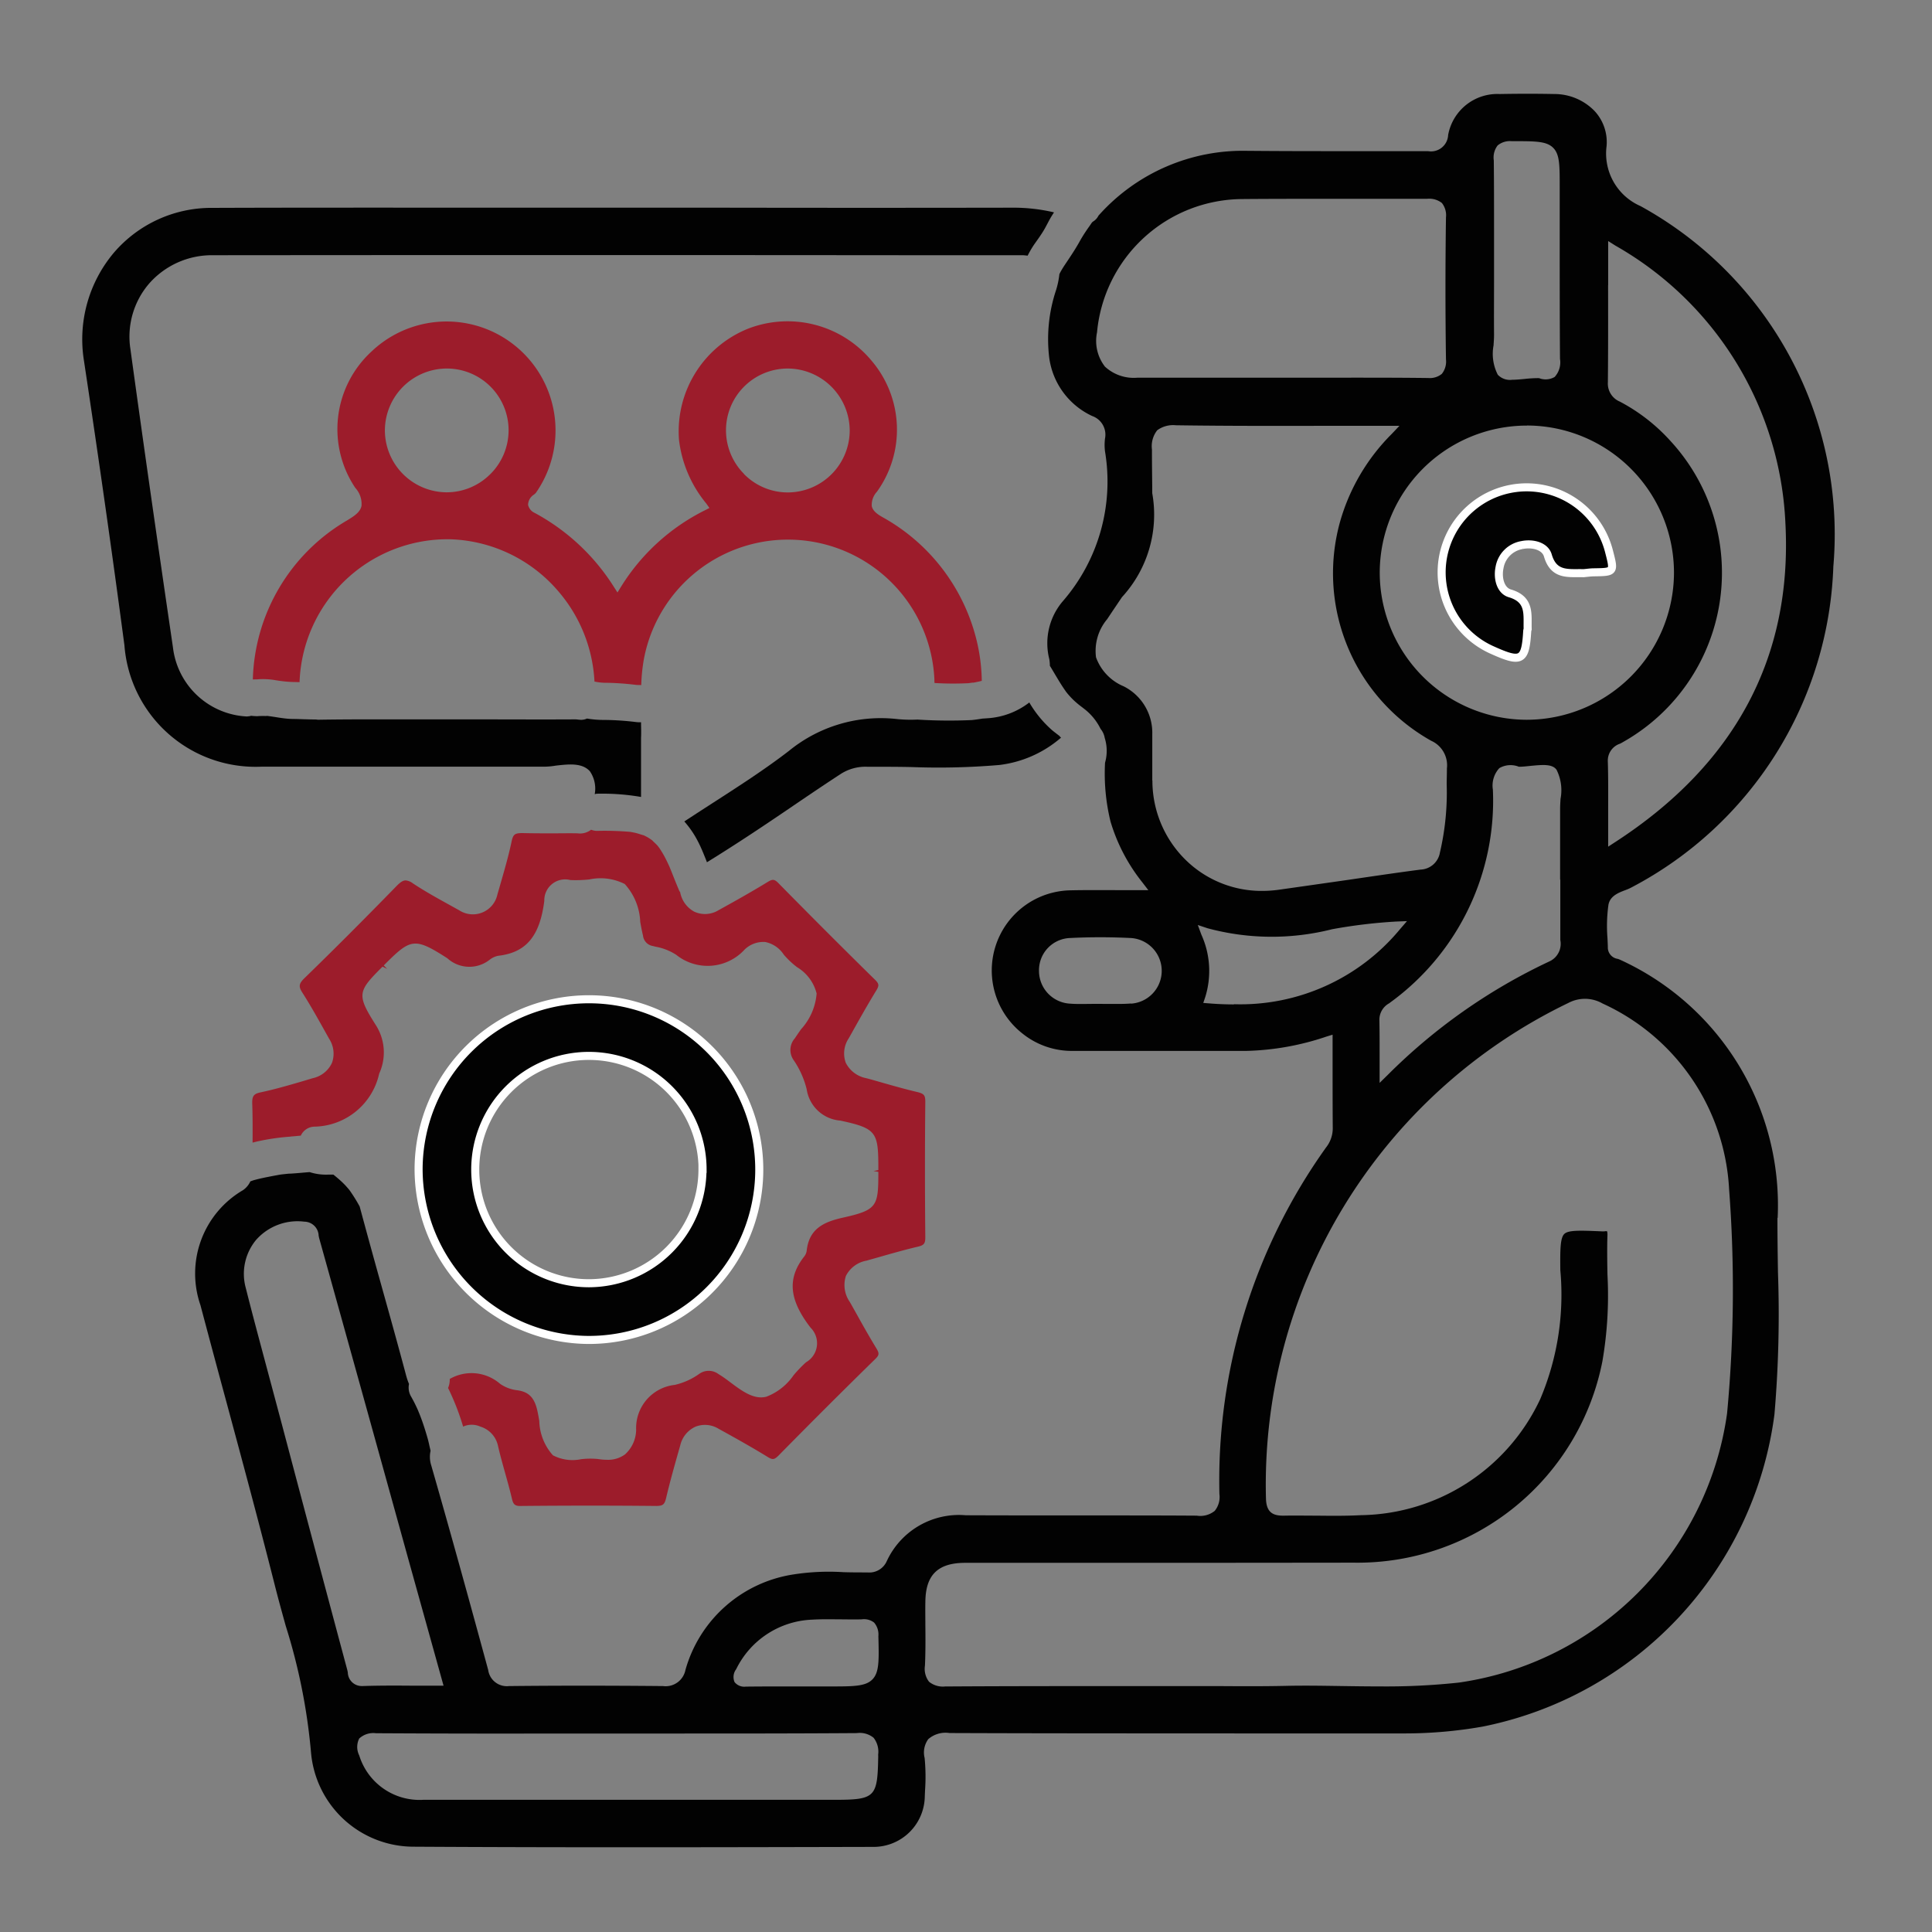
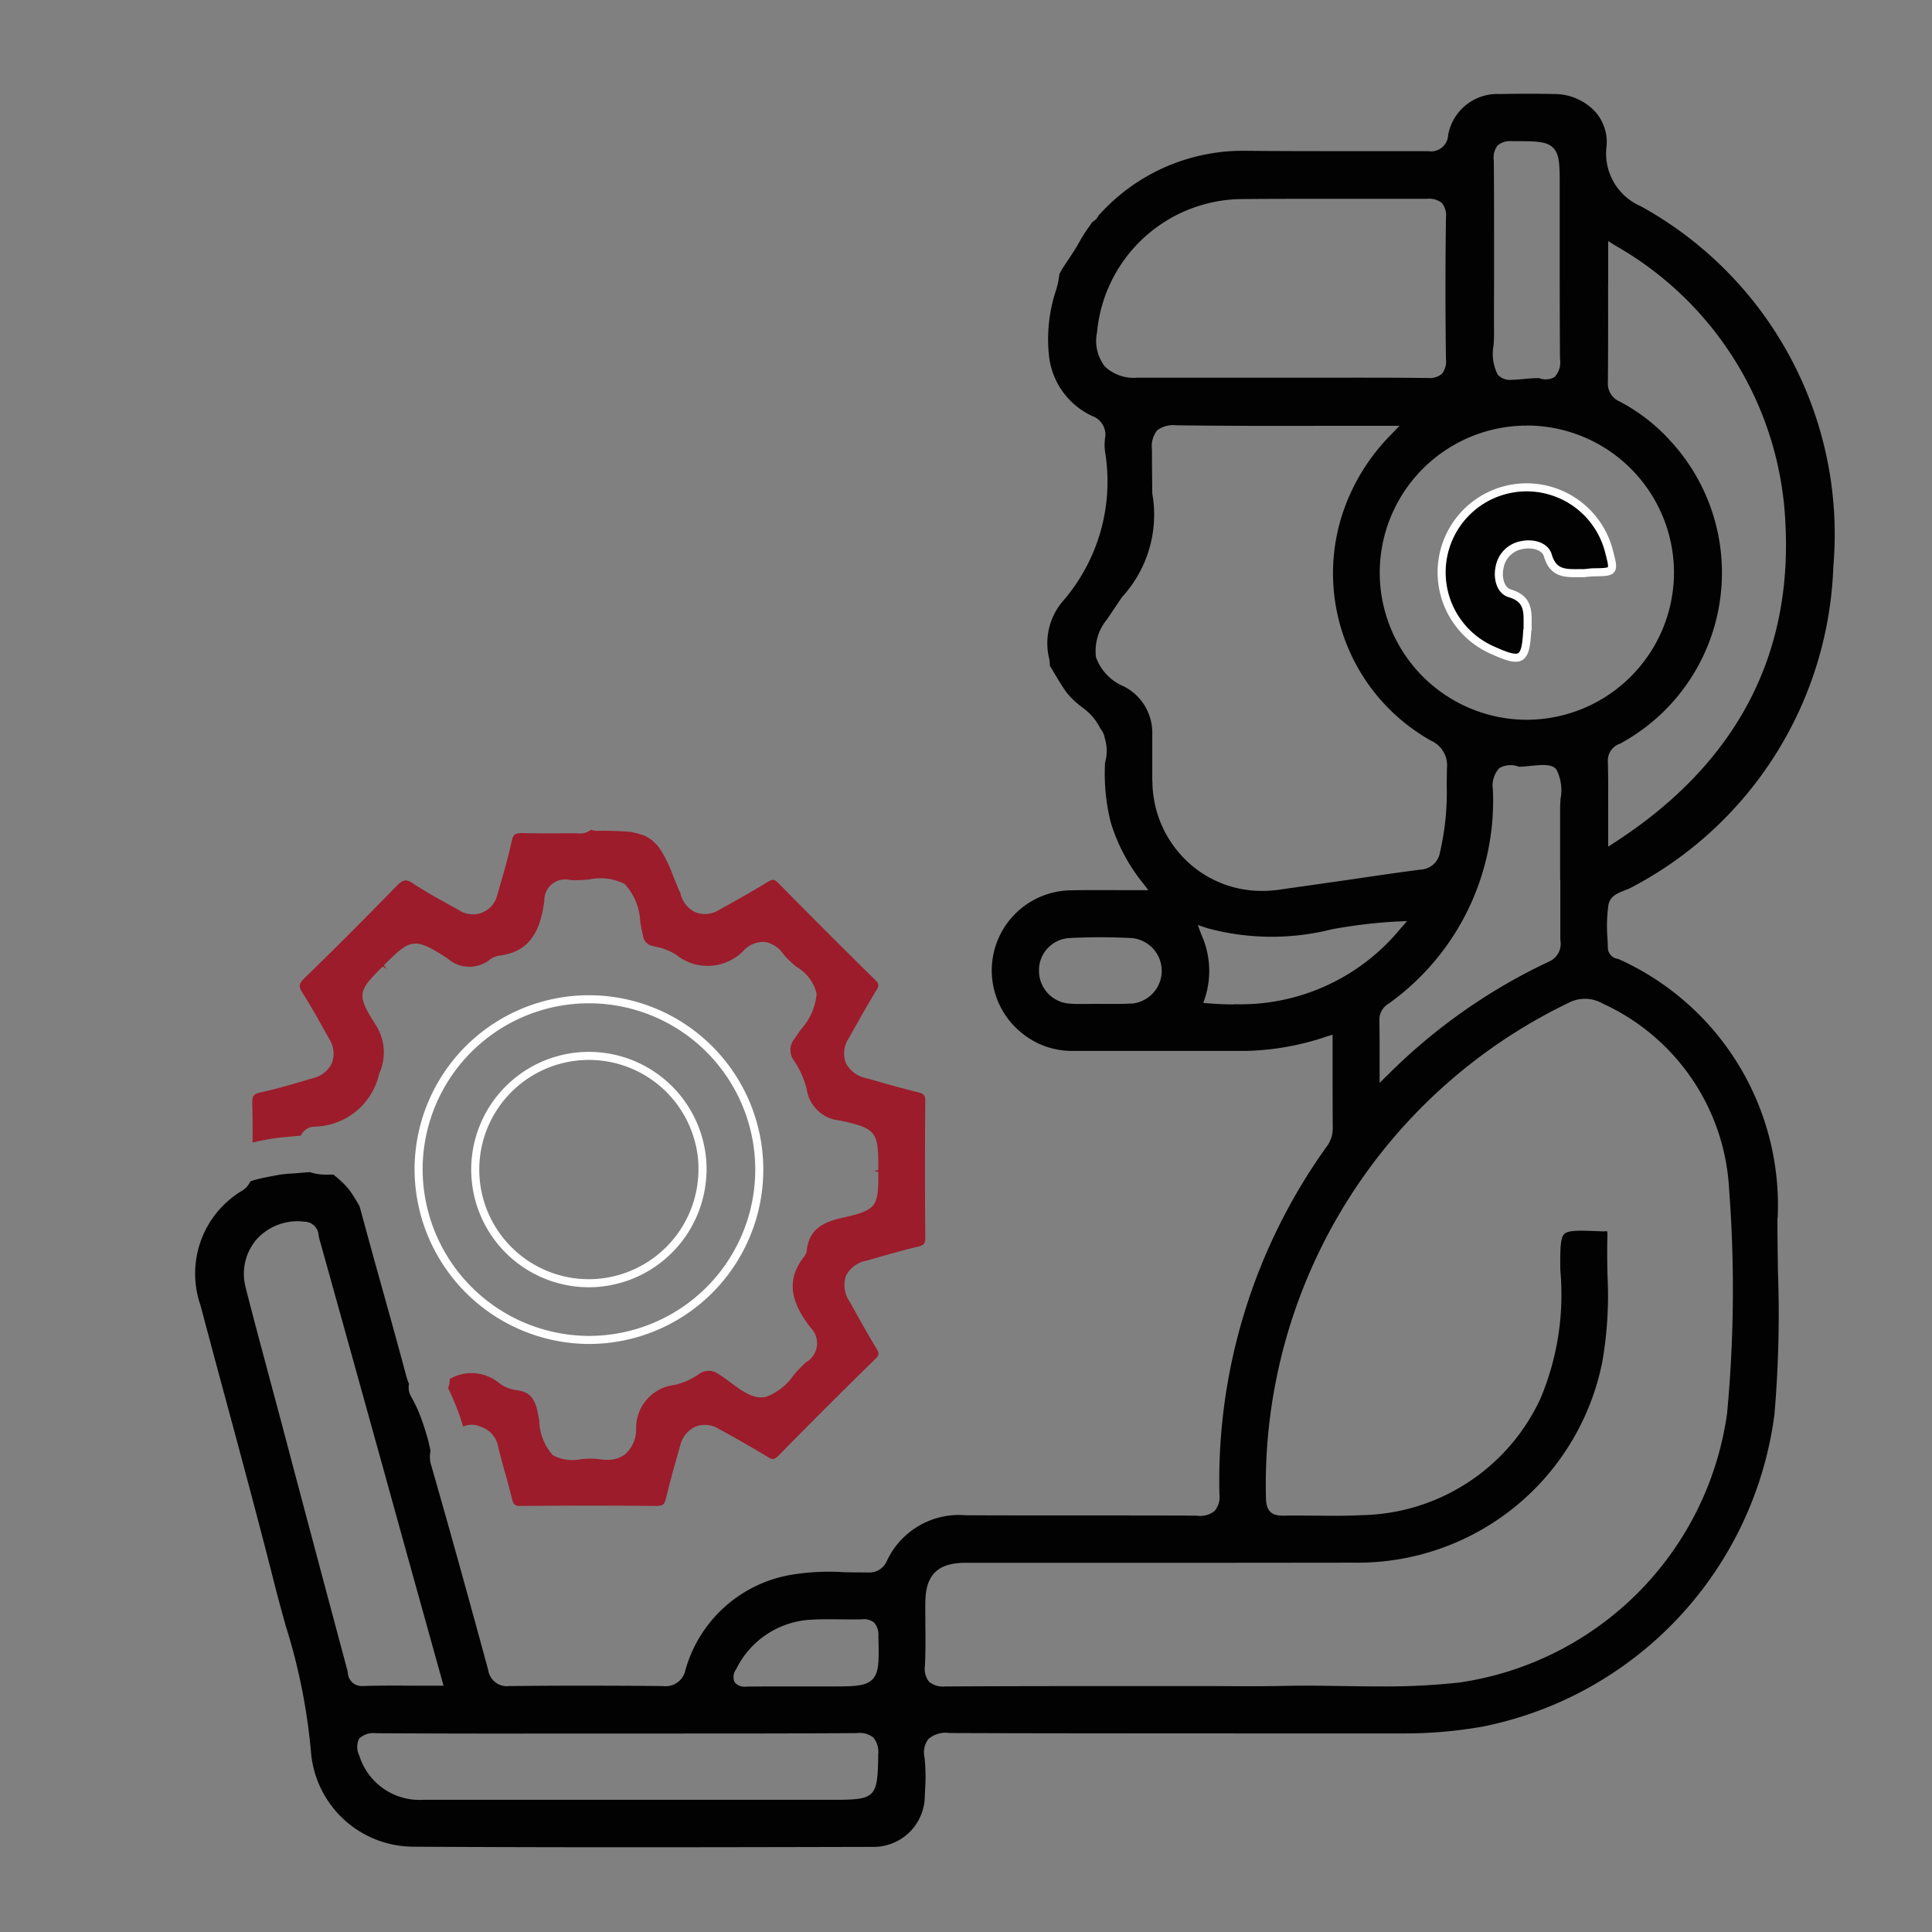
<svg xmlns="http://www.w3.org/2000/svg" id="it-c-icon" width="60" height="60" viewBox="0 0 60 60">
  <rect x="0" y="0" width="60" height="60" fill="#808080" stroke="none" />
  <defs>
    <clipPath id="clip-path">
      <rect id="Rectangle_2209" data-name="Rectangle 2209" width="60" height="60" fill="none" />
    </clipPath>
  </defs>
  <rect id="Rectangle_2208" data-name="Rectangle 2208" width="60" height="60" fill="none" />
  <g id="Group_47962" data-name="Group 47962">
    <g id="Group_47961" data-name="Group 47961" clip-path="url(#clip-path)">
      <path id="Path_42270" data-name="Path 42270" d="M9.032,35.295c.1-.006.207-.017.31-.027a.477.477,0,0,1,.428-.279,2.1,2.1,0,0,0,2.006-1.647,1.575,1.575,0,0,0-.111-1.517c-.6-.945-.549-1.042.215-1.805l.143.069-.106-.106c.832-.833.939-.891,1.976-.223a1.016,1.016,0,0,0,1.316.044.611.611,0,0,1,.269-.122c.861-.1,1.288-.608,1.426-1.708a.648.648,0,0,1,.81-.643,4.082,4.082,0,0,0,.588-.019,1.663,1.663,0,0,1,1.1.142,1.852,1.852,0,0,1,.481,1.175c.026.147.053.292.086.425a.367.367,0,0,0,.31.326l.083.021a1.745,1.745,0,0,1,.638.251,1.557,1.557,0,0,0,2.128-.166.839.839,0,0,1,.634-.232.9.9,0,0,1,.579.393,2.668,2.668,0,0,0,.413.39,1.329,1.329,0,0,1,.607.817,1.865,1.865,0,0,1-.485,1.112c-.066.094-.131.187-.189.277a.545.545,0,0,0-.034.688,2.783,2.783,0,0,1,.4.9,1.145,1.145,0,0,0,1.044.97c1.148.247,1.181.363,1.181,1.535l-.15.031.15.026c0,1.076-.031,1.183-1.113,1.425-.613.137-1.036.361-1.112,1.017a.354.354,0,0,1-.071.178c-.539.683-.482,1.346.19,2.218a.681.681,0,0,1-.139,1.075,3.952,3.952,0,0,0-.393.41,1.8,1.8,0,0,1-.84.66c-.39.1-.76-.18-1.115-.444-.131-.1-.254-.188-.375-.261a.505.505,0,0,0-.6,0,2.138,2.138,0,0,1-.754.338,1.348,1.348,0,0,0-1.2,1.393,1.045,1.045,0,0,1-.345.765.886.886,0,0,1-.561.168,1.816,1.816,0,0,1-.273-.023,2.429,2.429,0,0,0-.531.005,1.316,1.316,0,0,1-.874-.121,1.661,1.661,0,0,1-.424-1.067c-.017-.1-.034-.2-.053-.287-.089-.431-.268-.619-.636-.667a1.158,1.158,0,0,1-.529-.2,1.353,1.353,0,0,0-1.563-.15.655.655,0,0,1-.052.28,7.653,7.653,0,0,1,.468,1.2.645.645,0,0,1,.535,0,.794.794,0,0,1,.546.59c.063.278.141.555.218.831s.152.542.216.816c.044.19.1.235.3.227,1.44-.014,2.851-.014,4.195,0,.183-.005.244-.037.292-.24.125-.529.275-1.059.421-1.572l.023-.082a.842.842,0,0,1,.47-.568.807.807,0,0,1,.714.063c.521.287,1.03.571,1.533.88.149.09.2.084.331-.045,1.017-1.034,2.028-2.044,3.006-3,.123-.121.129-.175.032-.333-.212-.349-.411-.7-.61-1.06l-.212-.377a.915.915,0,0,1-.123-.809.891.891,0,0,1,.639-.475l.4-.113c.39-.112.793-.226,1.195-.321.193-.045.234-.1.232-.3-.014-1.425-.014-2.836,0-4.2,0-.2-.038-.249-.237-.3-.363-.085-.727-.188-1.079-.288-.172-.049-.344-.1-.517-.145a.9.9,0,0,1-.638-.481.845.845,0,0,1,.094-.758l.032-.057c.263-.471.535-.957.822-1.427.094-.153.088-.209-.037-.333-1.006-.987-2.016-2-3-3-.124-.126-.179-.133-.333-.039-.515.315-1.041.609-1.532.88a.8.8,0,0,1-.754.042.866.866,0,0,1-.435-.609c-.006-.01-.017-.016-.022-.026q-.113-.266-.217-.533c-.029-.072-.058-.145-.088-.217l-.016-.036c-.015-.034-.031-.068-.047-.1a3.245,3.245,0,0,0-.238-.428l-.021-.032c-.01-.011-.041-.053-.048-.062-.054-.061-.115-.112-.17-.17l-.007-.006-.019-.013c-.032-.023-.066-.045-.1-.066s-.084-.045-.126-.067l-.01-.006h-.007c-.084-.023-.166-.054-.252-.074-.039-.009-.078-.017-.118-.024l-.037-.007a9.382,9.382,0,0,0-1.047-.031.535.535,0,0,1-.175-.036.56.56,0,0,1-.416.112c-.259-.006-.519,0-.779,0-.311,0-.622,0-.933-.008-.237,0-.291.037-.338.248-.1.479-.242.959-.375,1.422l-.068.234a.779.779,0,0,1-1.19.492L14,28.125c-.393-.217-.8-.441-1.18-.693a.429.429,0,0,0-.221-.09c-.087,0-.168.057-.284.175-1.02,1.046-1.952,1.979-2.85,2.851-.185.179-.2.265-.073.462.255.4.488.818.714,1.223l.118.211a.844.844,0,0,1,.085.746.856.856,0,0,1-.6.475l-.333.1c-.412.12-.839.245-1.269.336-.233.048-.282.115-.273.371.014.4.012.8.01,1.193.065-.015.128-.034.2-.048a7.034,7.034,0,0,1,.991-.139" fill="#9c1c2b" />
      <path id="Path_42271" data-name="Path 42271" d="M55.207,37.82A8.381,8.381,0,0,0,50.3,29.8a.475.475,0,0,0-.067-.023.358.358,0,0,1-.3-.325c0-.1-.007-.207-.011-.311a4.81,4.81,0,0,1,.029-1.038c.048-.276.308-.376.516-.456a1.48,1.48,0,0,0,.209-.092,11.707,11.707,0,0,0,6.26-9.961A11.631,11.631,0,0,0,50.947,6.4a1.781,1.781,0,0,1-1.053-1.865,1.419,1.419,0,0,0-.369-1.083,1.737,1.737,0,0,0-1.252-.532c-.546-.011-1.1-.011-1.7,0a1.553,1.553,0,0,0-1.6,1.274.532.532,0,0,1-.624.5h-.021c-.779,0-1.558,0-2.338,0-1.042,0-2.082,0-3.123-.009h-.1a6,6,0,0,0-4.653,2.012l0,0a.443.443,0,0,1-.174.187s0,0-.009.008-.01.011-.017.014l-.081.119a5.082,5.082,0,0,0-.279.429c-.151.278-.323.53-.5.794-.044.067-.086.136-.125.207l-.029.06A2.6,2.6,0,0,1,32.8,9a4.818,4.818,0,0,0-.215,2.112,2.342,2.342,0,0,0,1.332,1.807.613.613,0,0,1,.4.7,1.635,1.635,0,0,0,0,.4,5.672,5.672,0,0,1-1.316,4.659,2.01,2.01,0,0,0-.414,1.793,1.286,1.286,0,0,1,.018.206c.163.264.311.537.491.789,0,.007.022.03.036.048s.029.037.034.042c.053.062.108.122.167.179s.123.111.188.164l0,0c.057.042.112.086.168.129a1.773,1.773,0,0,1,.491.609.594.594,0,0,1,.128.28,1.338,1.338,0,0,1,.01.77,6.281,6.281,0,0,0,.17,1.826,5.566,5.566,0,0,0,.989,1.89l.185.241-1,0c-.492,0-.959-.005-1.424.006A2.489,2.489,0,0,0,31.757,32.1a2.444,2.444,0,0,0,1.539.537h.9q2.25,0,4.5,0a8.329,8.329,0,0,0,2.495-.444l.194-.06v.948c0,.674,0,1.321.005,1.968a.962.962,0,0,1-.21.589A17.792,17.792,0,0,0,37.87,46.4a.683.683,0,0,1-.146.522.713.713,0,0,1-.558.148c-1.23-.008-2.461-.007-3.692-.007-1.161,0-2.318,0-3.478-.005a2.47,2.47,0,0,0-2.459,1.43.592.592,0,0,1-.6.345c-.248,0-.5,0-.748-.008a7.134,7.134,0,0,0-1.538.069,4.131,4.131,0,0,0-3.364,2.968.627.627,0,0,1-.7.5h-.018c-1.771-.016-3.322-.015-4.739,0h-.018a.585.585,0,0,1-.651-.5c-.552-2.029-1.149-4.2-1.769-6.355a.873.873,0,0,1-.02-.454c-.033-.129-.056-.26-.093-.388-.071-.248-.151-.5-.245-.736-.006-.017-.049-.118-.05-.124-.019-.042-.037-.084-.057-.125-.051-.108-.106-.214-.166-.318a.556.556,0,0,1-.059-.382,2.029,2.029,0,0,1-.09-.266c-.256-.961-.524-1.92-.792-2.878q-.33-1.18-.65-2.367a4.982,4.982,0,0,0-.3-.485l-.018-.025-.008-.01c-.037-.045-.076-.089-.115-.132A2.822,2.822,0,0,0,10.5,36.6c-.04-.035-.08-.068-.12-.1l-.027-.021c-.024,0-.05,0-.073,0l-.1,0a1.654,1.654,0,0,1-.563-.078c-.2.015-.4.036-.591.047-.061,0-.121.008-.181.014l-.1.011-.043.006c-.138.024-.276.051-.413.078s-.265.056-.4.093c-.039.011-.076.026-.114.039a.667.667,0,0,1-.231.274,3,3,0,0,0-1.319,3.57q.389,1.466.786,2.931c.511,1.894,1.04,3.854,1.529,5.79.105.414.219.826.333,1.237a18.4,18.4,0,0,1,.786,3.934,3.2,3.2,0,0,0,3.191,2.926c4.641.027,9.216.018,14.285.006a1.59,1.59,0,0,0,1.585-1.573l.008-.181a6.038,6.038,0,0,0-.013-1.007.705.705,0,0,1,.113-.585.816.816,0,0,1,.658-.19h.01c3.064.012,6.122.01,9.194.012h4.942a13.887,13.887,0,0,0,2.424-.214,11.388,11.388,0,0,0,9.051-9.694,36.554,36.554,0,0,0,.109-4.421c-.008-.561-.017-1.121-.016-1.682M10.8,51.932c-.005-.026-.01-.053-.017-.078q-1.025-3.822-2.036-7.647L8.2,42.161c-.192-.718-.385-1.437-.566-2.158a1.652,1.652,0,0,1,.317-1.494,1.715,1.715,0,0,1,1.5-.569.45.45,0,0,1,.445.438c.006.027.011.054.018.081q1.386,4.968,2.761,9.94l1.1,3.952h-.2c-.236,0-.468,0-.7,0-.553-.005-1.074-.007-1.6.01h-.025a.43.43,0,0,1-.448-.426m16.472,2.611c-.022,1.286-.087,1.349-1.4,1.349H13.144a1.96,1.96,0,0,1-1.988-1.379.586.586,0,0,1,0-.525.643.643,0,0,1,.519-.164q2.81.016,5.621.009h1.875l1.86,0c1.829,0,3.72,0,5.58-.013a.677.677,0,0,1,.52.146.7.7,0,0,1,.141.523Zm-.179-2.392c-.213.22-.584.22-1.323.22l-1.224,0c-.455,0-.906,0-1.359.005h-.025a.384.384,0,0,1-.352-.141.4.4,0,0,1,.051-.4A2.743,2.743,0,0,1,25.22,50.3c.275-.017.551-.012.819-.01.242,0,.483.008.722,0a.512.512,0,0,1,.384.1.566.566,0,0,1,.134.422c.019.757.028,1.124-.185,1.343m22.849-43.3V7.486l.23.145a10.447,10.447,0,0,1,5.275,8.629c.216,4.145-1.559,7.469-5.273,9.883l-.232.151v-.277c0-.26,0-.508,0-.749,0-.564.006-1.1-.011-1.622a.554.554,0,0,1,.376-.549.859.859,0,0,0,.084-.045,6.036,6.036,0,0,0,1.476-9.368,5.675,5.675,0,0,0-1.561-1.211.606.606,0,0,1-.373-.6c.01-.993.008-1.986.007-3.021m-3.557,1.861c.008-.113.016-.226.015-.333-.005-.54,0-1.081,0-1.621l0-1.548c0-.743,0-1.486-.008-2.23a.616.616,0,0,1,.12-.465.6.6,0,0,1,.433-.132H47c.689,0,1.032,0,1.238.209s.2.559.2,1.258v1.4c0,1.3,0,2.6.009,3.893a.671.671,0,0,1-.166.563.557.557,0,0,1-.485.036.324.324,0,0,1-.036,0h0a3.955,3.955,0,0,0-.408.025c-.135.013-.268.026-.389.026a.523.523,0,0,1-.447-.155,1.424,1.424,0,0,1-.13-.924m1.038,2.5h.011A4.574,4.574,0,0,1,51.987,17.8a4.58,4.58,0,0,1-4.571,4.553H47.4a4.575,4.575,0,0,1-4.551-4.584,4.573,4.573,0,0,1,4.572-4.552m1.036,14.1q0,.938,0,1.876a.6.6,0,0,1-.347.668,17.744,17.744,0,0,0-5.01,3.519l-.255.25,0-.9c0-.381,0-.717-.007-1.055a.581.581,0,0,1,.3-.514l.048-.036a7.744,7.744,0,0,0,3.177-6.6.8.8,0,0,1,.2-.67.694.694,0,0,1,.607-.043c.122,0,.246-.015.371-.028.358-.033.668-.066.8.124a1.419,1.419,0,0,1,.123.9c-.006.1-.013.21-.013.307q0,1.105,0,2.207M34.307,11.375a1.3,1.3,0,0,1-.238-1.051,4.557,4.557,0,0,1,4.518-4.142c1.01-.009,2.019-.007,3.027-.008q1.358,0,2.709,0a.638.638,0,0,1,.455.129.613.613,0,0,1,.128.449c-.021,1.463-.021,2.946,0,4.409a.611.611,0,0,1-.129.45.587.587,0,0,1-.425.128h-.03c-1.123-.014-2.248-.009-3.37-.01l-2.529,0c-1.03,0-2.06,0-3.089,0a1.317,1.317,0,0,1-1.027-.351m.821,19.786c-.133.011-.266.014-.4.014-.1,0-.2,0-.305,0-.189,0-.38-.005-.569,0-.2,0-.416.008-.625-.009a1.019,1.019,0,0,1-.962-1.019,1,1,0,0,1,.964-1.019c.622-.032,1.256-.031,1.885,0a1.021,1.021,0,0,1,.01,2.038m.659-6.935c0-.228,0-.457,0-.685,0-.249,0-.5,0-.749a1.614,1.614,0,0,0-.889-1.486,1.543,1.543,0,0,1-.858-.9,1.532,1.532,0,0,1,.347-1.186c.173-.26.326-.487.46-.685a3.783,3.783,0,0,0,.939-3.226c0-.369-.01-.812-.009-1.355a.8.8,0,0,1,.164-.6.835.835,0,0,1,.58-.155c1.564.023,3.112.02,4.754.017q.906,0,1.84,0h.348l-.24.253a6.27,6.27,0,0,0-1.6,2.711,5.962,5.962,0,0,0,2.827,6.818.833.833,0,0,1,.487.859c0,.163-.006.325-.007.489a8.178,8.178,0,0,1-.21,2.122.635.635,0,0,1-.6.53c-.772.1-1.543.216-2.313.328-.7.1-1.4.2-2.106.3a3.823,3.823,0,0,1-.5.034,3.367,3.367,0,0,1-2.223-.82,3.446,3.446,0,0,1-1.187-2.607m2.53,6.952q-.371,0-.758-.031l-.192-.015.061-.182a2.727,2.727,0,0,0-.12-1.938l-.111-.3.3.1a7.643,7.643,0,0,0,3.867.032,16.02,16.02,0,0,1,1.985-.239l.344-.014-.225.261a6.432,6.432,0,0,1-5.151,2.32M53.635,43.9a9.817,9.817,0,0,1-8.329,8.354,21.044,21.044,0,0,1-2.443.119c-.392,0-.781-.005-1.167-.011-.592-.009-1.2-.02-1.805-.005-.682.014-1.375.011-2.045.006-.313,0-.625,0-.938,0l-1.889,0c-1.888,0-3.778,0-5.668.012a.681.681,0,0,1-.5-.148.661.661,0,0,1-.126-.5c.02-.419.017-.847.013-1.261,0-.24-.005-.479,0-.718.007-.838.388-1.211,1.234-1.213q2.339,0,4.677,0,3.7,0,7.4-.005a7.747,7.747,0,0,0,7.714-6.249,12.019,12.019,0,0,0,.158-2.695c-.007-.406-.014-.826,0-1.239,0-.083-.011-.106-.013-.108a.135.135,0,0,0-.067,0,.844.844,0,0,1-.133,0c-.622-.025-1-.043-1.128.083s-.129.5-.123,1.124a8.309,8.309,0,0,1-.622,4,6.245,6.245,0,0,1-5.569,3.609c-.46.025-.927.02-1.378.015-.334,0-.666-.007-1,0s-.557-.078-.572-.524a16.6,16.6,0,0,1,9.394-15.4,1.1,1.1,0,0,1,1.06.019,6.728,6.728,0,0,1,3.929,5.77,41.156,41.156,0,0,1-.064,6.968" fill="#020202" />
-       <path id="Path_42272" data-name="Path 42272" d="M32.918,22.868l0,0c-.078-.061-.158-.121-.235-.183a3.487,3.487,0,0,1-.717-.869,2.36,2.36,0,0,1-1.3.49l-.159.011v0c-.108.018-.217.034-.324.045a15.641,15.641,0,0,1-1.691-.015,4.211,4.211,0,0,1-.689-.022,4.509,4.509,0,0,0-3.3.993c-.767.591-1.6,1.124-2.4,1.64q-.427.275-.851.553a2.965,2.965,0,0,1,.425.624c.1.191.177.389.257.587l.021.056c.841-.518,1.667-1.066,2.467-1.61.564-.384,1.129-.768,1.7-1.14a1.421,1.421,0,0,1,.8-.216c.468,0,.933,0,1.4.01a22.242,22.242,0,0,0,2.717-.065,3.58,3.58,0,0,0,1.913-.849.365.365,0,0,0-.043-.035" fill="#020202" />
-       <path id="Path_42273" data-name="Path 42273" d="M29.018,21.083c0,.048,0,.084.005.128a9.468,9.468,0,0,0,1.052.006L30.2,21.2l.025,0,.012,0c.085-.017.169-.034.253-.055a5.627,5.627,0,0,0-.15-1.215,6,6,0,0,0-2.934-3.87c-.177-.1-.3-.2-.332-.338a.6.6,0,0,1,.16-.451,3.3,3.3,0,0,0-.16-4.061,3.394,3.394,0,0,0-3.869-.992,3.439,3.439,0,0,0-2.118,3.443,3.805,3.805,0,0,0,.845,1.973l.1.142-.153.078A6.448,6.448,0,0,0,19.3,18.2l-.124.2-.128-.2a6.613,6.613,0,0,0-2.442-2.271.359.359,0,0,1-.206-.251.386.386,0,0,1,.183-.318.483.483,0,0,0,.059-.054,3.383,3.383,0,0,0-5.108-4.386,3.272,3.272,0,0,0-.5,4.231.738.738,0,0,1,.193.56c-.042.2-.229.316-.445.449A5.9,5.9,0,0,0,7.852,21.1l.037,0c.051,0,.1,0,.153-.006a2.279,2.279,0,0,1,.452.02l.16.026.139.018c.1.011.206.02.31.022l.2.005a4.6,4.6,0,0,1,4.573-4.438h.085a4.6,4.6,0,0,1,3.381,1.619,4.655,4.655,0,0,1,1.12,2.8,1.733,1.733,0,0,0,.3.038,8.414,8.414,0,0,1,.991.066c.054.006.108,0,.162.007A5.438,5.438,0,0,1,20,20.45a4.553,4.553,0,0,1,9.018.633M15.225,14.726a1.911,1.911,0,0,1-1.355.563h-.017a1.928,1.928,0,0,1-1.9-1.912,1.927,1.927,0,0,1,1.922-1.932h.019a1.918,1.918,0,0,1,1.332,3.281m7.878-.011a1.918,1.918,0,0,1,1.362-3.27h0A1.933,1.933,0,0,1,26.388,13.4a1.928,1.928,0,0,1-1.921,1.893,1.905,1.905,0,0,1-1.364-.574" fill="#9c1c2b" />
-       <path id="Path_42274" data-name="Path 42274" d="M19.912,22.431c-.053,0-.107,0-.16-.007a8.649,8.649,0,0,0-.991-.066,3.044,3.044,0,0,1-.531-.043.434.434,0,0,1-.173.04.83.83,0,0,1-.11-.008.791.791,0,0,0-.083-.006h0c-1.005.006-2.01,0-3.015,0l-2.062,0c-.952,0-1.936-.005-2.9.011-.035,0-.059-.007-.091-.008-.229,0-.459-.013-.688-.016-.291,0-.573-.072-.861-.1.135.012-.075.007-.1.008-.051,0-.1,0-.152.006a2.116,2.116,0,0,1-.212-.014l0,.009-.112.014a2.432,2.432,0,0,1-2.3-2.146c-.524-3.572-.944-6.518-1.322-9.272A2.525,2.525,0,0,1,4.637,8.8a2.592,2.592,0,0,1,1.957-.874q10.9-.01,21.8,0h3.353c.064,0,.111.01.168.013a2.933,2.933,0,0,1,.213-.362c.1-.141.2-.279.288-.426s.165-.319.263-.471l.054-.085a5.507,5.507,0,0,0-1.312-.145q-4.51.008-9.023,0h-6.9c-2.965,0-5.929-.005-8.895.006a3.985,3.985,0,0,0-3.065,1.39A4.175,4.175,0,0,0,2.607,11.2c.46,3.045.883,6.019,1.257,8.839A4.084,4.084,0,0,0,8.122,23.81q1.706,0,3.41,0,2.649,0,5.306,0a2.273,2.273,0,0,0,.423-.033c.4-.045.811-.093,1.056.172a.952.952,0,0,1,.153.713c.02,0,.039-.012.059-.012a7.08,7.08,0,0,1,1.379.1c0-.374,0-.753,0-1.167V22.91c.009-.149,0-.318,0-.479" fill="#020202" />
-       <path id="Path_42275" data-name="Path 42275" d="M13,36.279a5.29,5.29,0,1,1,5.262,5.334A5.311,5.311,0,0,1,13,36.279m8.819.021a3.53,3.53,0,1,0-3.522,3.552A3.538,3.538,0,0,0,21.816,36.3" fill="#020202" />
      <path id="Path_42276" data-name="Path 42276" d="M13,36.279a5.29,5.29,0,1,1,5.262,5.334A5.311,5.311,0,0,1,13,36.279Zm8.819.021a3.53,3.53,0,1,0-3.522,3.552A3.538,3.538,0,0,0,21.816,36.3Z" fill="none" stroke="#fff" stroke-width="0.25" />
      <path id="Path_42277" data-name="Path 42277" d="M47.443,19.539a.256.256,0,0,0-.013.053c-.055.935-.18,1.005-1.08.6a2.64,2.64,0,1,1,3.62-3.068c.166.641.166.64-.465.65-.109,0-.218.018-.328.027-.448-.015-.919.095-1.107-.55-.085-.293-.472-.393-.805-.323a.851.851,0,0,0-.695.695c-.07.334.029.72.323.805.645.189.535.659.55,1.108" fill="#020202" />
      <path id="Path_42278" data-name="Path 42278" d="M47.443,19.539a.256.256,0,0,0-.013.053c-.055.935-.18,1.005-1.08.6a2.64,2.64,0,1,1,3.62-3.068c.166.641.166.64-.465.65-.109,0-.218.018-.328.027-.448-.015-.919.095-1.107-.55-.085-.293-.472-.393-.805-.323a.851.851,0,0,0-.695.695c-.07.334.029.72.323.805C47.538,18.62,47.428,19.09,47.443,19.539Z" fill="none" stroke="#fff" stroke-width="0.25" />
    </g>
  </g>
</svg>